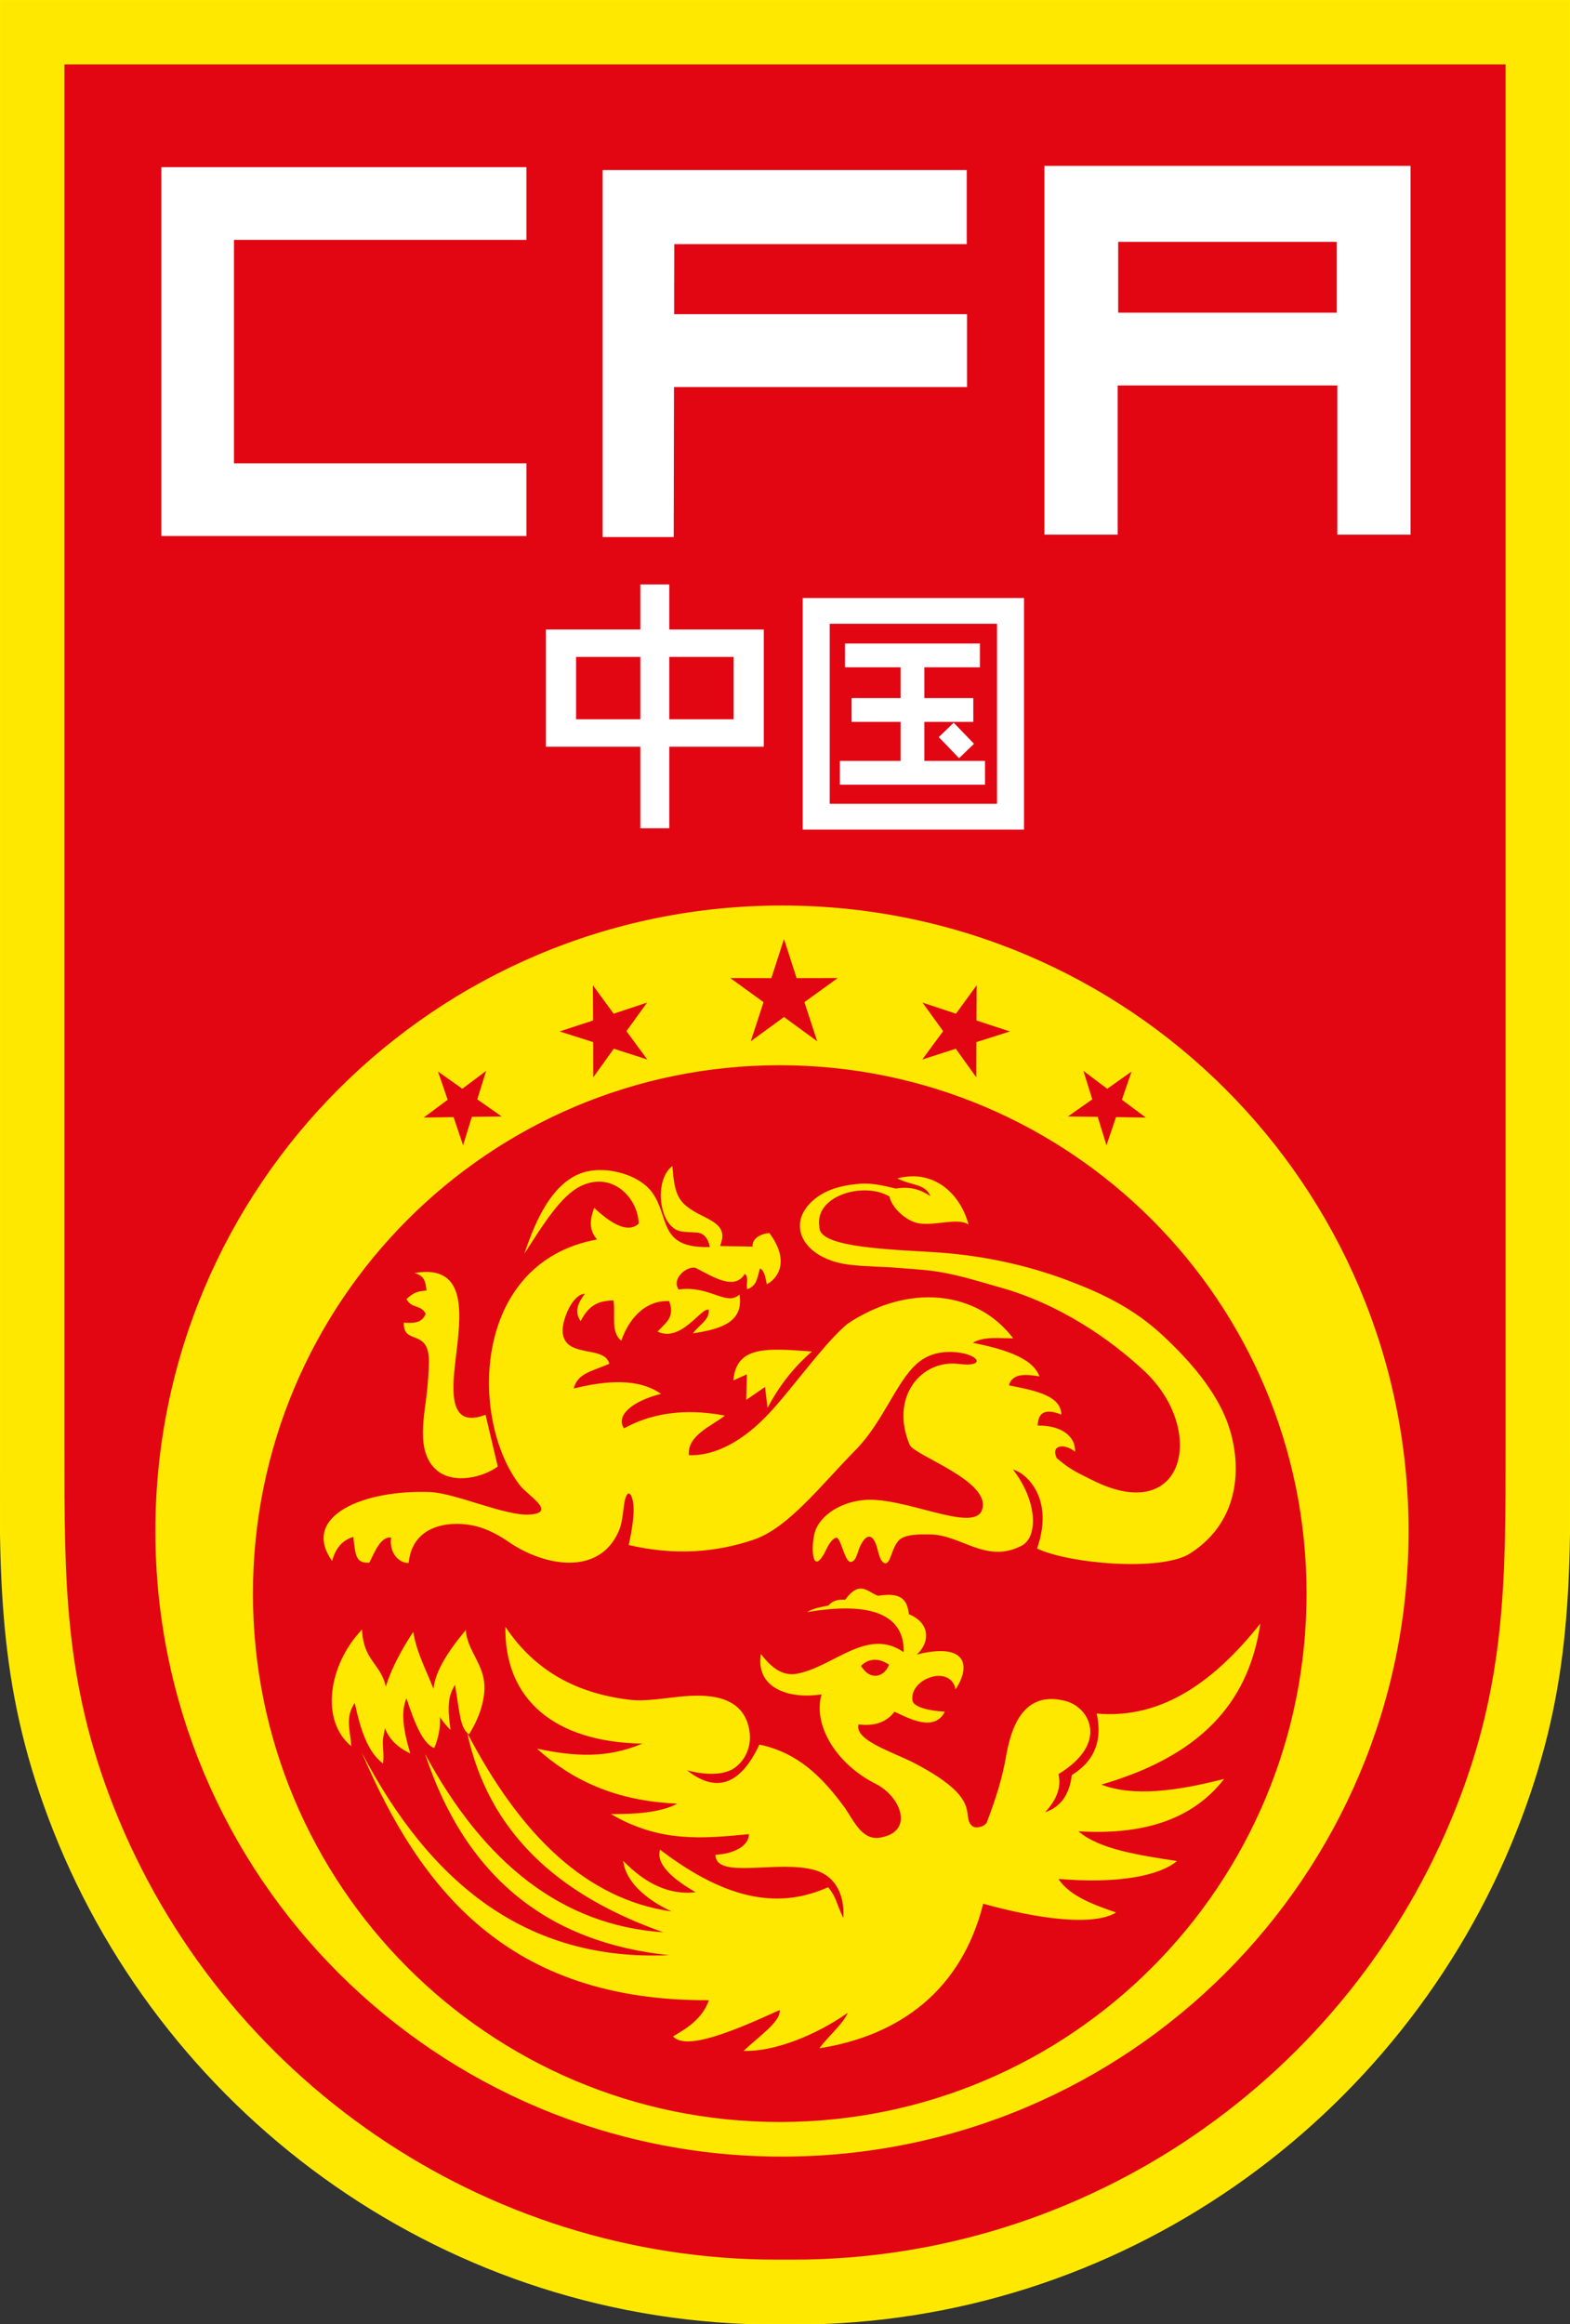
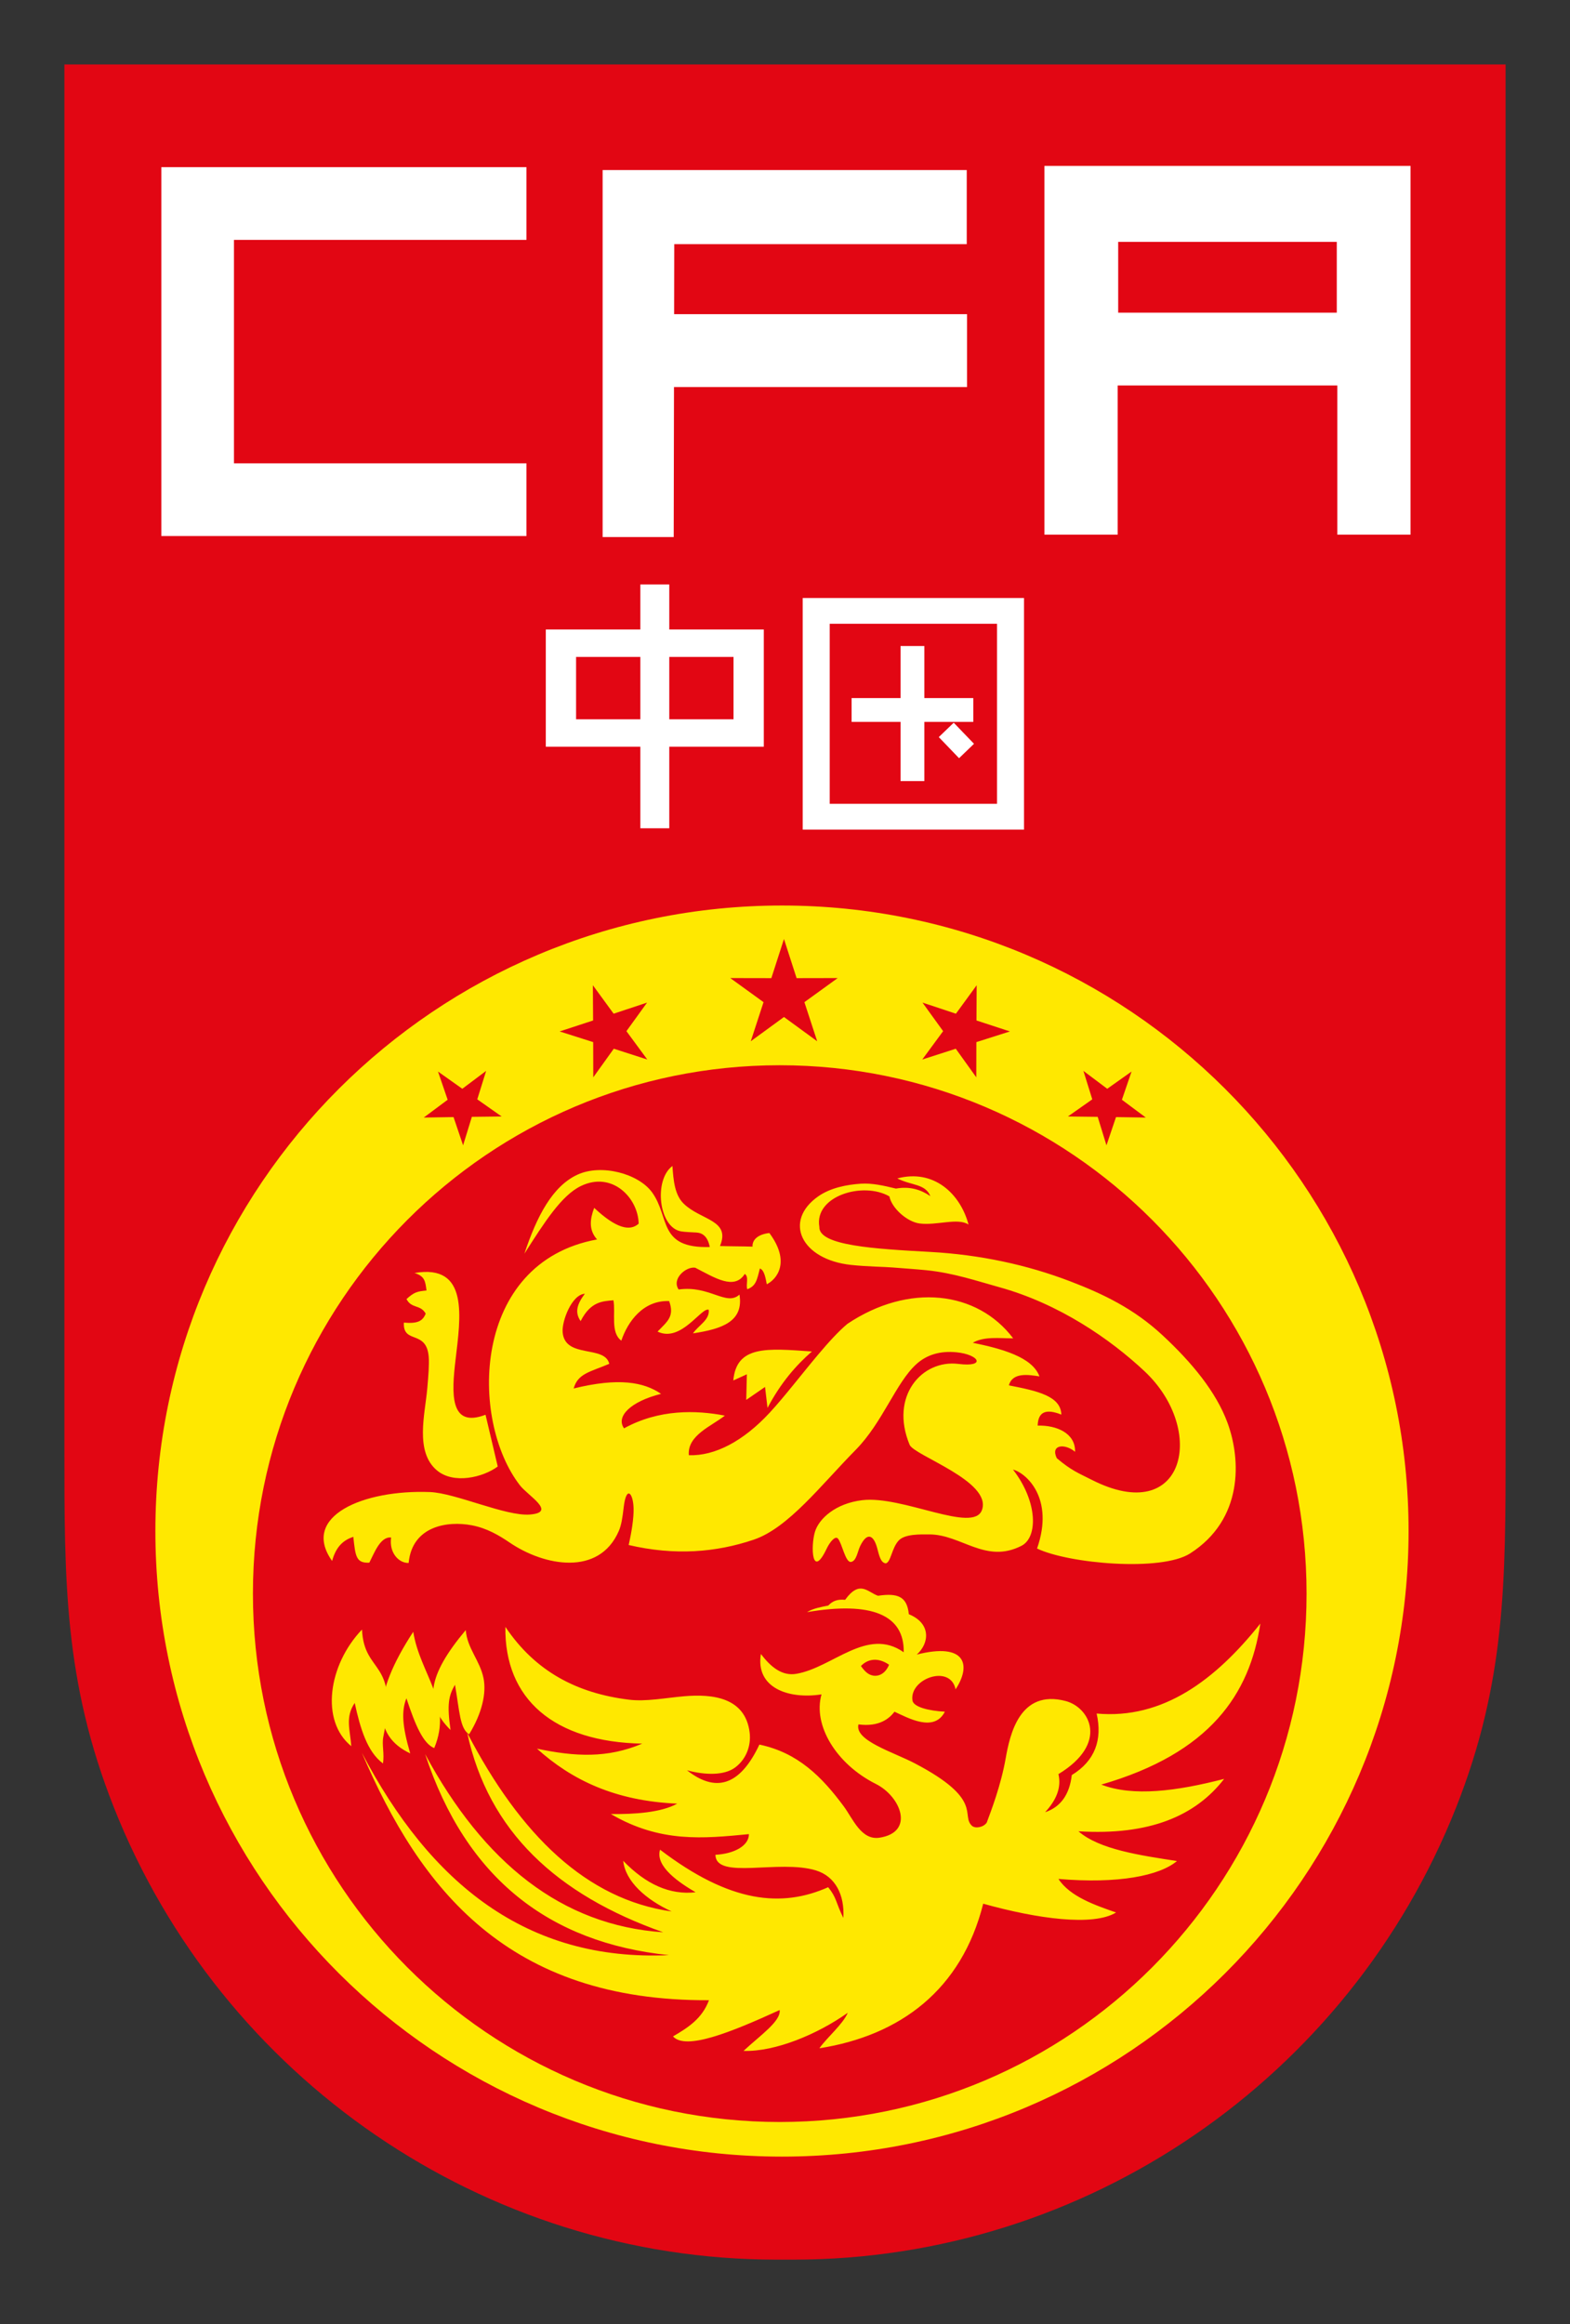
<svg xmlns="http://www.w3.org/2000/svg" viewBox=".25 .24 771.23 1141.15">
  <rect x=".25" y=".24" width="771.23" height="1141.15" fill="#333333" stroke="none" />
  <clipPath id="a">
-     <path d="M0 0h771.738v1141.64H0zm0 0" />
-   </clipPath>
+     </clipPath>
  <g clip-path="url(#a)">
    <path fill="#ffe800" fill-rule="evenodd" d="M.25.238h771.23v711.106c0 70.566.094 120.863-26.597 188.191-56.004 141.274-194.242 241.856-354.828 241.856h-8.375c-160.633 0-298.903-100.637-354.88-241.973C-.007 831.723.25 780.363.25 710.628" />
-     <path fill="none" stroke="#ffec00" stroke-miterlimit="22.926" stroke-width=".5" d="M.25.238h771.23v711.106c0 70.566.094 120.863-26.597 188.191-56.004 141.274-194.242 241.856-354.828 241.856h-8.375c-160.633 0-298.903-100.637-354.88-241.973C-.007 831.723.25 780.363.25 710.628zm0 0" />
  </g>
  <g fill-rule="evenodd">
    <path fill="#e20613" d="M31.89 31.89v678.74c0 65.406-.261 115.047 24.329 177.14 52.683 133.028 181.812 221.977 325.46 221.977h8.372c143.605 0 272.707-88.898 325.422-221.871 24.46-61.703 24.367-111.523 24.367-176.531V31.89" />
    <path fill="#ffe800" d="M188.363 866.11c.79-4.743-.593-9.278.172-13.008 7.852-38.309-9.437-30.262-10.457-52.739-16.652 17.414-20.508 44.918-5.262 57.274-.574-7.996-3.086-14.246 1.684-21.227 2.719 12.555 6.18 24.016 13.863 29.7" />
    <path fill="#ffe800" d="M203.25 801.465c-20.379 31.137-20.176 51.008-1.488 59.715-3.926-13.352-4.387-20.793-1.864-27.063 4.387 13.344 8.278 22.281 13.657 24.457 9.332-22.344-6.977-36.18-10.305-57.11" />
    <path fill="#ffe800" d="M229.04 800.629c-18.93 22.555-20.688 35.937-7.47 49.062-1.824-12.605-.925-16.859 2.176-22.214 2.238 12.66 2.367 21.636 6.957 24.308 6.399-10.422 8.531-20.242 7.07-27.504-1.757-8.75-8.011-14.586-8.734-23.652" />
    <path fill="#ffe800" d="M423.156 818.281c1.887 2.617 3.543 4.274 5.98 4.692 2.829.488 6.036-.957 7.848-5.32-5.437-3.778-10.457-2.9-13.828.628M178 860.848c28.684 66.976 71.86 122.023 170.516 121.523-3.329 8.899-9.942 13.27-17.668 17.766 6.222 6.926 28.148-1.852 52.386-12.942.73 5.504-9.89 12.692-17.742 20.067 15.567.504 36.38-8.196 51.207-18.73-2.465 5.753-9.98 11.859-13.945 17.44 39.738-6.269 69.855-28.714 80.473-70.992 26.566 7.43 54.082 11.208 65.265 4.317-9.949-3.469-22.594-7.715-28.308-16.48 29.308 2.527 49.707-1.579 58.222-8.782-17.86-2.765-38.082-5.629-48.398-14.61 34.832 2.16 57.543-7.538 71.578-25.73-23.43 6.059-44.73 8.82-60.348 2.809 53.48-15.461 72.922-44.438 78.125-79.066-21.953 27.578-47.808 47.14-80.422 44.171 2.954 12.903-.847 23.297-12.207 30.215-1.093 9.52-5.402 15.66-13.097 18.246 5.336-5.789 8.14-11.937 6.547-18.715 24.914-15.125 15.367-32.761 3.582-35.875-22.692-6-27.465 16.63-29.504 28.168-2.38 13.438-7.192 25.797-9.309 31.532-1.652 2.375-5.668 3.015-7.254 1.55-5.664-5.234 6.047-12.804-28.097-30.68-10.668-5.585-29.649-11.155-27.657-19.105 10.407 1.36 15.301-3.074 17.707-6.226 6.703 3.047 19.453 10.304 24.746-.016-7.859-.414-15.437-2.265-15.925-5.512-.907-6.046 5.125-10.988 11.02-11.91 4.558-.71 9.042.985 10.167 6.442 7.809-11.887 5.067-23.172-19.07-17.07 6.183-5.489 7.207-15.286-3.906-19.817-.836-8.77-5.57-10.484-15.137-9.055-5.121-1.77-8.961-7.976-16.152 1.996-3.583-.351-6.055.434-8.27 2.805-3.633.742-7.328 1.34-10.445 3.242 31.777-5.402 47.851 1.371 47.5 19.688-17.996-12.637-34.832 7.562-52.805 10.605-6.762 1.145-12.344-3.101-17.344-9.754-2.77 16.5 13.352 22.375 29.77 19.844-4.313 15.137 7.21 34.211 26.687 43.969 12.278 6.152 19.246 23.68 1.828 26.398-9.015 1.403-13.105-9.328-17.562-15.355-10.848-14.664-22.637-26.418-41.469-30.364-9.89 20.997-21.969 23.286-35.555 12.63 9.086 2.43 18.344 2.562 23.657-1.395 5.363-3.992 7.925-10.633 7.105-17.207-2.148-17.18-18.195-18.957-32.055-17.766-9.578.82-18.835 2.738-27.332 1.68-25.32-3.152-45.84-13.735-60.597-35.742-.512 35.449 23.844 56.527 67.234 57.332-17.148 7.207-32.699 6.468-51.71 2.48 16.988 15.285 38.241 25.68 68.898 26.985-7.887 4.394-21.13 5.25-32.63 5.101 24.345 14.223 45.419 12.024 67.84 9.875.008 5.766-7.32 9.66-16.44 10.14.175 12.481 31.195 2.134 49.34 7.669 9.64 2.941 14.187 12.18 13.48 23.328-3.723-7.54-3.239-9.93-7.45-15.074-22.746 10.086-48.11 7.867-82.582-18.434-2.558 8.367 9.86 16.45 17.453 20.91-12.582 1.43-24.414-3.89-35.554-15.437 1.105 10.148 11.152 19.043 23.793 24.867-41.664-5.91-74.172-37.246-100.426-87.707 10.437 48.351 43.906 79.414 96.281 97.926-49.95-3.364-88.219-34.22-116.957-87.485 20.113 61.02 60.977 92.586 119.766 98.711-69.782 3.176-117.25-35.195-150.844-99.394m-14.602-94.153c1.95-7.32 5.832-10.351 10.41-11.855 1.032 9.578 1.344 13.004 7.864 12.687 2.414-4.668 5.383-12.937 10.703-12.343-1.098 7.574 3.895 12.656 8.61 12.48 1.73-18.187 19.132-20.777 31.093-18.473 7.379 1.418 13.3 4.918 18.61 8.524 16.878 11.457 43.773 16.613 53.5-5.656 1.335-3.063 1.882-6.891 2.421-11.59 1.266-11.016 4.668-7.266 4.871.324.13 4.969-.98 11.773-2.417 18.066 22.703 5.301 42.89 3.645 61.406-2.605 17.023-5.742 33.011-26.758 50.12-44.106 13.294-13.484 19.75-33.027 29.864-42.148 5.168-4.66 11.777-6.547 19.66-5.77 11.176 1.098 14.727 7.43.914 5.711-17.851-2.222-33.867 15.817-23.937 39.72 2.195 5.292 40.59 17.902 35.527 32.01-4.195 11.684-38.937-7.21-58.832-4.82-13.039 1.57-21.246 9.036-23.21 15.532-2.145 7.101-1.552 23.64 5.773 8.238 1.547-3.254 4.226-6.469 5.539-4.894 2.058 2.46 3.648 11.785 6.367 11.437 2.715-.348 3.23-5.117 4.543-7.805 3.5-7.187 6.707-5.3 8.406 1.239.93 3.574 1.727 7.062 4.195 7.27 2.504-.65 2.844-7.36 6.235-11.13 3.05-3.394 10.922-3.09 15.152-3.082 15.727.035 27.598 14.614 45.254 5.59 8.082-4.129 8.074-21.613-4.172-37.41 6.281 1.55 20.52 13.898 11.805 38.754 15.668 7.473 61.039 11.45 75.176 2.418 26.175-16.723 25.078-46.012 18.367-64.215-5.555-15.066-17.383-29.45-31.942-42.961-14.043-13.039-29.12-20.234-45.105-26.367-21.484-8.242-44.625-13.18-69.148-14.524-27.075-1.488-54.692-3.07-54.278-12.28-2.637-15.204 21.5-22.411 34.399-14.981 1.238 6.011 8.898 12.539 14.808 13.3 8.457 1.09 18.848-2.94 24.07.532-4.097-15.336-17.234-27.38-34.984-22.649 7.094 3.606 13.7 2.516 16.238 8.696-4.695-3.2-10.09-4.918-16.918-3.707-6.25-1.528-11.824-2.743-17.085-2.41-7.094.453-15.082 2.038-21.028 6.187-17.387 12.121-8.504 31.086 16.102 33.707 8.101.867 16.203.89 20.527 1.258 5.41.457 11.008.793 16.531 1.347 13.27 1.336 25.153 5.41 35.563 8.278 29.62 8.16 54.777 25.636 71.504 41.316 30.703 28.79 19.918 76.617-25.914 53.324-6.692-3.402-9.832-4.449-17.18-10.613-3.23-6.691 3.914-7.387 8.973-3.168.273-9.094-9.075-13.113-18.364-12.844.2-6.87 4.145-8.402 11.637-5.402-.285-9.129-11.77-11.625-25.773-14.363 1.773-6.61 9.882-5.18 15.007-4.399-3.496-9.57-18.667-13.617-32.742-16.515 5.496-3.207 12.914-2.168 19.836-2.168-17.68-23.39-51.281-27.27-81.402-7.133-4.387 3.644-9.328 9.09-14.426 15.137-8.047 9.554-16.484 20.609-23.71 28.425-13.044 14.11-27.024 21.399-39.782 20.954-.852-9.836 11.309-14.336 17.687-19.442-14.101-2.723-32.32-3.226-49.52 6.242-4.128-5.793 3.188-13.18 18.188-16.93-8.48-5.816-20.906-8.074-42.93-2.636 2.016-7.414 8.204-8.149 17.485-12.113-2.207-9.356-21.719-2.418-22.898-15.45-.489-5.414 4.445-18.582 10.898-18.949-3.926 5.223-5 9.196-2.066 13.434 4.922-9.692 10.832-9.774 16.12-10.227 1.13 6.278-1.562 15.883 3.876 19.82 3.12-9.347 10.765-19.94 23.496-19.433 2.68 7.543-.781 9.926-5.711 14.98 11.594 5.59 21.566-12.152 25.14-10.71.61 4.968-5.152 7.726-7.726 11.59 14.473-2.2 24.965-5.876 22.836-19.048-6.453 5.903-14.707-4.66-29.875-2.492-3.61-5.238 3.672-11.414 8.133-10.703 9.574 4.902 19.203 11.203 24.355 3.043 2.153 1.414.43 5.25 1.215 7.52 4.188-1.551 4.715-4.25 6.188-10.184 2.335.828 2.859 5.242 3.406 7.75 5.105-2.566 11.719-11.102 1.262-25.16-4.97.539-8.465 2.879-8.274 6.68-5.012-.157-10.976-.137-15.988-.297 5.36-12.86-9.32-12.586-17.766-20.739-4.555-4.394-5.097-11.644-5.59-18.562-9.28 6.812-6.797 30.336 4.336 32.125 2.09.336 4.574.36 7.52.555 2.984.199 5.5 2.007 6.488 7.105-25.578.766-19.488-14.773-28.394-26.906-6.715-9.156-24.81-13.985-36.497-8.66-12.343 5.625-20.085 20.465-26.168 38.847 9.848-15.457 18.254-28.656 27.766-33.238 15.422-7.434 28.113 5.895 28.367 18.492-4.273 3.895-11.078 2.348-21.851-7.754-2.063 5.473-2.793 10.785 1.41 15.508-61.762 11.25-62.7 88.832-37.863 120.758 4.03 5.18 18.218 13.23 4.918 14.312-11.88.961-36.508-10.55-49.122-11.039-32.671-1.27-63.734 11.82-48.082 33.836" />
    <path fill="#ffe800" d="M238.758 694.898c1.996 8.47 3.996 16.938 5.996 25.407-7.184 5.36-21.645 8.82-29.863 1.922-10.914-9.153-5.871-27.59-4.758-40.157.566-6.39 1.008-12.062.71-15.683-1.1-13.403-12.741-5.973-12.198-16.727 6.57.586 9.253-.66 10.714-4.426-2.644-4.629-6.906-2.254-9.43-7.144 3.794-3.41 5.29-3.774 9.829-4.195-.563-4.54-.856-7.04-5.89-8.594 26.96-4.664 22.581 21.898 20.14 42.742-1.871 15.96-3.106 33.71 14.75 26.855m160.32-31.062c-7.789 6.797-15.226 15.258-21.805 27.707-.402-3.43-.808-6.863-1.21-10.297l-9.235 6.363c.098-4.191.2-8.379.3-12.57l-6.66 3.031c1.567-17.25 16.481-15.808 38.61-14.234" />
    <path fill="#ffe800" d="M383.281 523.285c142.926 0 258.79 116.156 258.79 259.442 0 143.285-115.864 259.441-258.79 259.441-142.922 0-258.785-116.156-258.785-259.441 0-143.286 115.863-259.442 258.785-259.442m1.098-78.422c169.992 0 307.8 137.516 307.8 307.149s-137.808 307.148-307.8 307.148c-169.996 0-307.8-137.515-307.8-307.148 0-169.633 137.804-307.149 307.8-307.149m171.726 81.516-11.949 8.465-11.707-8.79 4.36 13.977-11.977 8.418 14.64.176 4.305 13.992 4.688-13.87 14.64.23-11.742-8.747zm-76.085-42.371-10.196 13.969-16.418-5.446 10.133 14.02-10.25 13.93 16.465-5.305 10.078 14.054.04-17.3 16.483-5.242-16.437-5.383zm-264.614 42.37 11.946 8.466 11.707-8.79-4.36 13.977 11.98 8.418-14.64.172-4.305 13.996-4.691-13.87-14.637.23 11.742-8.747zm76.082-42.37 10.2 13.969 16.417-5.446-10.136 14.02 10.254 13.93-16.465-5.31-10.082 14.06-.04-17.301-16.484-5.242 16.442-5.383zm93.871-22.711 6.203 19.219 20.196-.04-16.363 11.837 6.277 19.195-16.313-11.903-16.312 11.903 6.273-19.195-16.355-11.836 20.191.039" />
    <path fill="#fff" d="M283.238 322.8h77.34v30.606h-77.34zm-14.875-13.476h107.09v57.559h-107.09zm0 0" />
    <path fill="#fff" d="M314.805 406.934h14.21V287.21h-14.21zm93.027-100.414h82.18v88.406h-82.18zm-13.266-12.665h108.711V407.59h-108.71zm0 0" />
-     <path fill="#fff" d="M412.82 385.543h71.297v-11.684H412.82zm2.496-57.645h66.305v-11.683h-66.305zm0 0" />
    <path fill="#fff" d="M442.629 383.754h11.683v-66.309H442.63zm0 0" />
    <path fill="#fff" d="M418.582 354.691h59.777v-11.683h-59.777zm50.168.411 9.957 10.355-7.344 7.063-9.957-10.356zM296.281 83.73h178.864v36.391H331.46l-.063 34.379h143.88v35.793H331.335l-.137 73.652H296.28m253.255-144.933h107.383v34.75H549.535zm-36.23-37.301h179.847v181.062h-35.968v-73.265h-107.91v73.265h-35.97M79.5 82.32h179.36v35.7H115.18v109.73h143.68v35.695H79.5" />
  </g>
</svg>